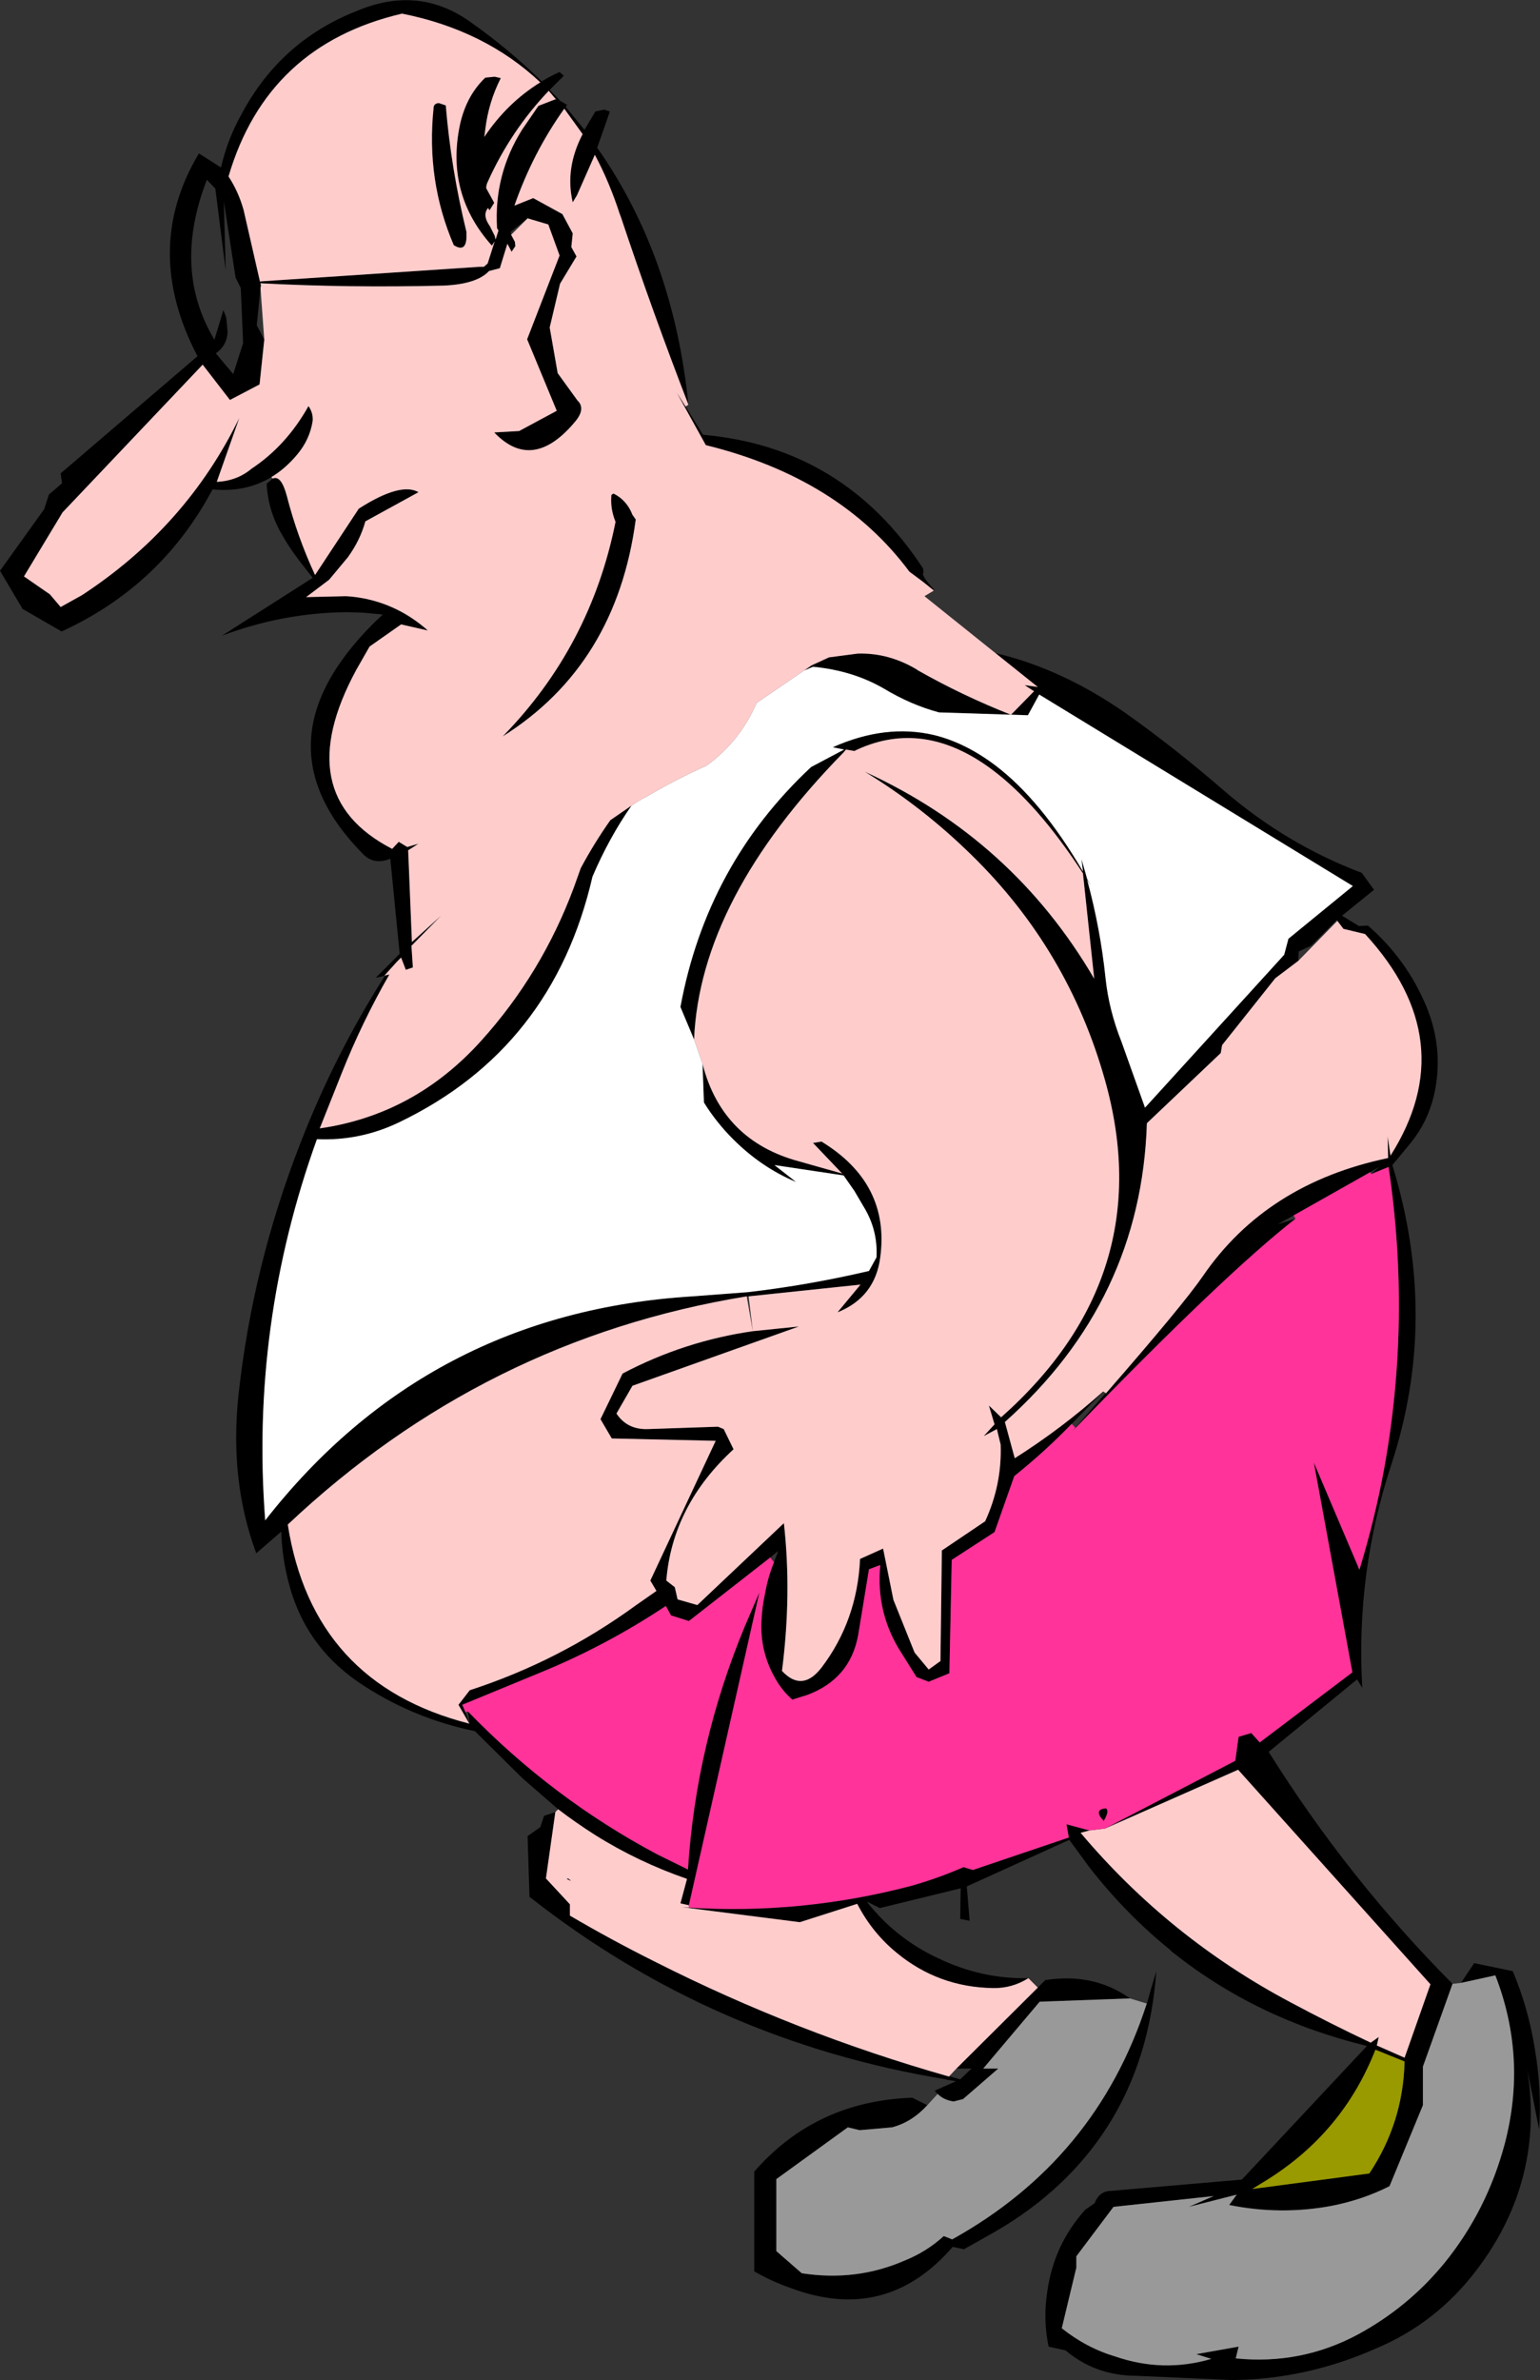
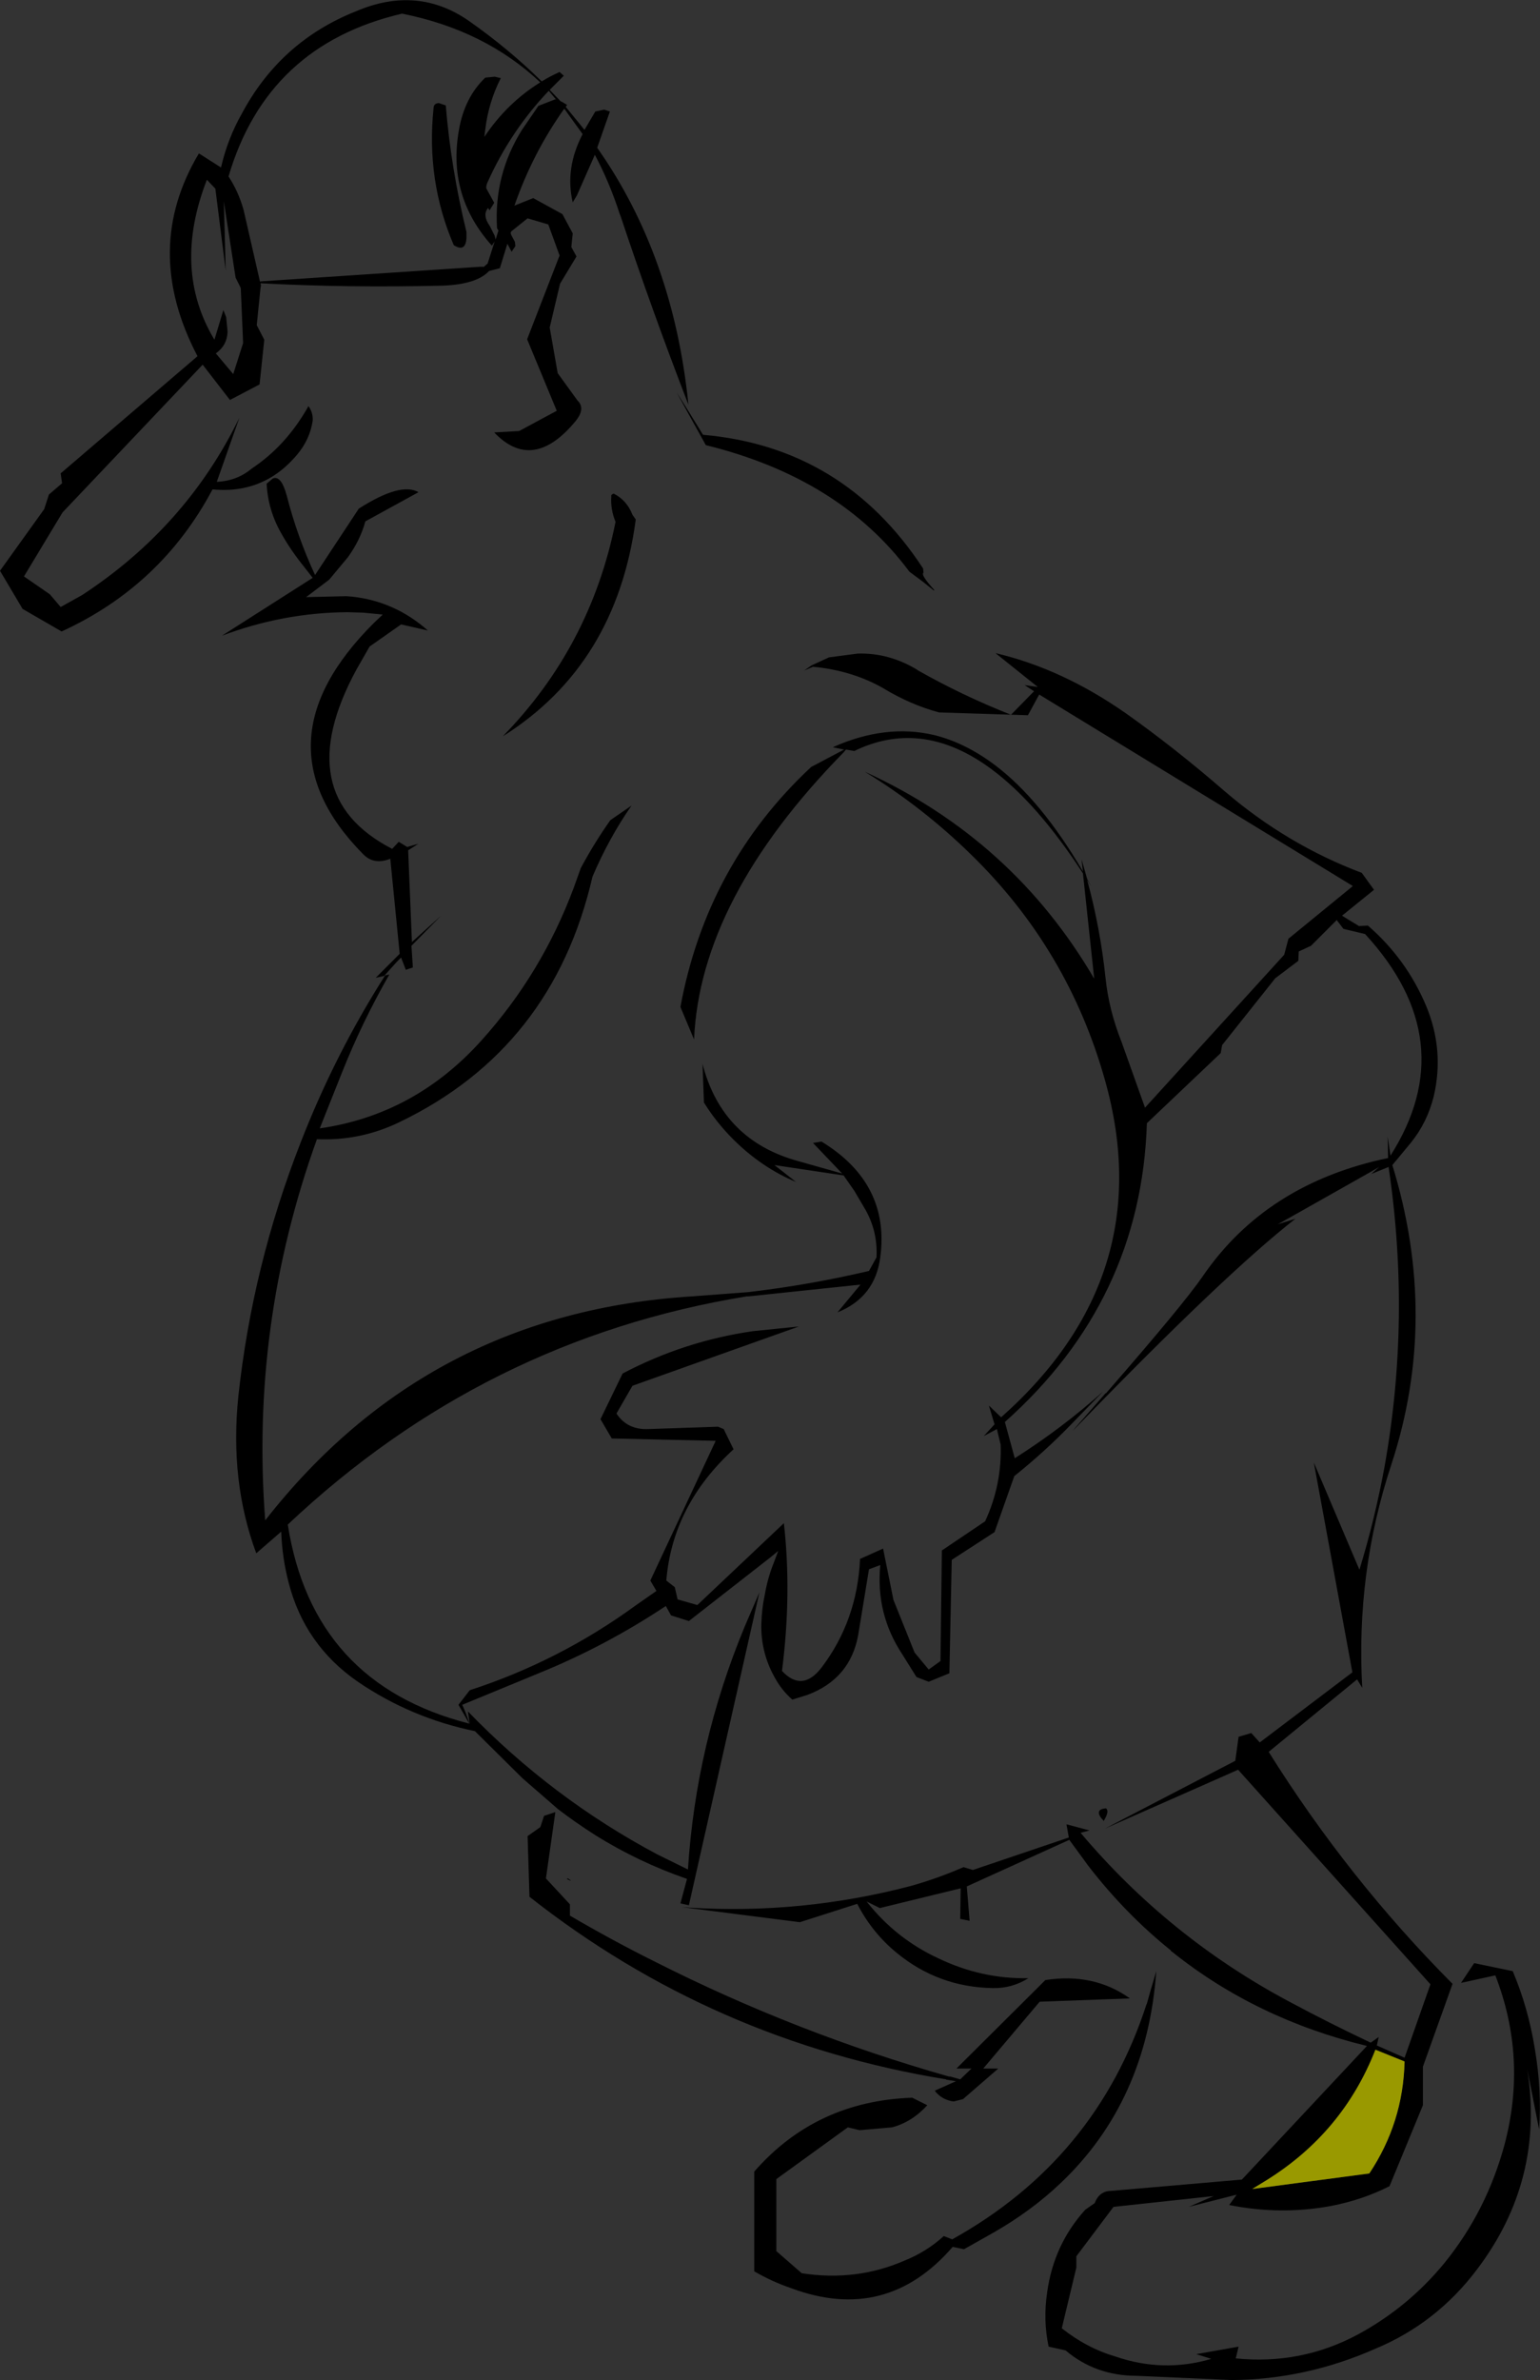
<svg xmlns="http://www.w3.org/2000/svg" height="252.9px" width="163.75px">
  <rect width="100%" height="100%" fill="#333333" stroke="none" />
  <g transform="matrix(1.0, 0.0, 0.0, 1.0, -332.35, -96.75)">
    <path d="M361.2 147.45 Q358.45 149.1 354.95 148.75 349.5 159.0 338.9 163.85 L334.75 161.45 332.35 157.4 337.05 150.85 337.55 149.3 338.95 148.1 338.8 147.05 353.35 134.6 Q347.4 123.25 353.5 113.05 L355.85 114.55 Q356.55 111.5 358.05 108.85 362.15 101.15 370.2 97.95 376.75 95.15 382.25 99.0 386.45 101.95 389.95 105.4 390.85 104.85 391.85 104.4 L392.3 104.8 390.8 106.3 391.95 107.5 392.15 107.6 392.65 107.9 392.5 108.1 394.5 110.55 395.0 109.7 395.65 108.6 396.6 108.4 397.2 108.6 395.85 112.45 Q403.95 123.95 405.55 139.75 401.7 129.8 398.35 119.75 L398.25 119.5 Q397.15 116.1 395.6 113.2 L393.7 117.5 393.25 118.25 Q392.4 114.65 394.3 111.0 L392.35 108.3 Q389.0 113.0 387.05 118.6 L389.05 117.8 392.15 119.5 393.25 121.55 393.1 123.0 393.65 124.0 391.9 126.9 390.8 131.55 391.65 136.4 393.75 139.3 Q394.65 140.15 393.55 141.5 389.0 147.0 384.9 142.7 L387.55 142.55 391.55 140.4 388.4 132.8 391.85 123.9 390.65 120.6 388.45 119.95 386.7 121.35 386.65 121.5 386.7 121.7 387.1 122.45 387.15 122.9 386.75 123.5 386.3 122.65 385.5 125.25 384.35 125.55 Q383.05 126.95 379.5 127.1 369.4 127.35 360.05 126.85 L360.1 127.1 360.05 127.35 359.65 131.3 360.45 132.85 359.95 137.6 356.8 139.25 353.9 135.5 339.0 151.2 334.9 158.0 337.65 159.9 338.8 161.25 341.05 160.0 Q352.15 152.75 357.8 141.15 L355.4 147.95 Q357.55 147.85 359.1 146.55 362.8 144.1 365.15 139.9 365.65 140.6 365.6 141.45 365.3 143.45 363.95 145.05 362.7 146.55 361.2 147.45 M405.25 139.95 L407.1 142.95 Q422.05 144.25 430.5 157.15 L430.55 157.6 Q430.2 157.8 431.7 159.45 L431.65 159.5 430.4 158.5 429.05 157.5 Q421.65 147.55 407.4 144.05 L404.3 138.45 405.25 139.95 M438.2 166.15 Q445.25 167.8 452.0 172.5 457.3 176.25 462.6 180.85 469.2 186.5 477.15 189.5 L478.45 191.3 475.05 194.05 476.85 195.15 477.8 195.1 Q481.9 198.65 484.0 203.65 485.95 208.35 484.8 213.25 484.1 216.05 482.35 218.2 L480.4 220.55 Q485.4 236.8 480.3 252.35 476.5 263.85 477.2 276.1 L476.65 275.2 467.25 282.9 Q475.7 296.4 486.8 307.55 L483.65 316.35 483.65 320.45 480.1 329.05 Q477.25 330.5 473.9 331.15 468.5 332.15 463.05 331.05 L463.85 329.95 458.75 331.25 461.4 330.1 450.75 331.25 446.8 336.5 446.8 337.7 445.25 344.15 Q447.9 346.25 450.95 347.15 456.05 348.9 461.15 347.4 L459.55 346.9 464.05 346.1 463.75 347.35 Q470.7 348.05 476.75 344.8 482.1 341.9 485.95 337.2 490.45 331.65 492.35 324.55 494.75 315.4 491.35 306.65 L487.7 307.45 489.1 305.35 493.2 306.2 Q494.85 310.1 495.55 314.45 496.3 318.85 496.0 323.0 L494.75 316.65 Q496.6 328.4 489.4 337.9 485.1 343.6 478.65 346.3 471.2 349.6 463.3 349.65 L453.2 349.2 Q448.85 349.2 445.65 346.5 L443.85 346.1 Q443.25 343.25 443.7 340.3 444.4 335.25 447.75 331.55 L448.75 330.85 Q449.25 329.55 450.5 329.55 L464.4 328.35 477.7 314.15 Q465.95 311.3 457.05 304.2 L457.0 304.15 456.9 304.1 456.85 304.05 456.85 304.0 Q452.05 300.15 448.1 295.05 L446.05 292.25 435.15 297.2 435.45 300.85 434.45 300.65 434.5 297.4 425.9 299.5 424.5 298.8 Q427.6 302.75 432.15 304.85 436.75 307.05 441.7 306.95 439.95 308.05 437.9 308.0 432.15 307.9 427.75 304.3 425.1 302.15 423.5 299.05 L417.4 301.0 404.85 299.4 405.6 299.45 Q417.55 300.2 429.2 297.15 432.05 296.35 434.8 295.15 L435.8 295.45 446.0 292.0 445.75 290.6 448.2 291.25 447.25 291.5 Q456.65 302.65 469.55 309.5 473.75 311.75 478.1 313.8 L478.95 313.2 478.75 314.1 481.7 315.4 484.45 307.6 464.0 284.8 449.85 291.05 463.7 283.85 464.05 281.3 465.4 280.9 466.3 281.9 476.15 274.45 472.05 252.15 476.9 263.55 Q478.55 258.15 479.55 252.7 482.4 236.9 480.0 220.75 L478.15 221.5 479.0 220.75 478.05 221.3 469.9 225.9 468.2 226.85 470.1 226.25 Q462.6 232.1 446.75 248.45 L446.4 248.8 446.7 248.45 449.9 244.8 449.95 244.8 Q458.15 235.4 460.25 232.35 467.0 222.5 479.95 219.8 L479.9 217.5 480.2 219.55 Q487.95 207.35 477.5 196.0 L475.2 195.45 474.55 194.6 474.5 194.5 471.75 197.25 470.45 197.85 470.4 198.85 467.95 200.7 462.3 207.8 462.15 208.65 454.3 216.1 Q453.7 234.95 439.2 247.85 L440.25 251.7 Q445.3 248.5 449.65 244.6 L446.3 248.05 Q443.45 251.0 440.2 253.6 L438.1 259.55 433.55 262.5 433.3 274.55 431.1 275.45 429.8 274.95 428.3 272.55 Q425.45 268.25 425.95 263.05 L424.75 263.5 423.6 270.5 Q422.75 275.15 418.2 276.85 L416.6 277.35 Q415.45 276.35 414.7 274.95 413.25 272.35 413.3 269.35 413.35 267.65 413.7 266.05 414.0 264.35 414.65 262.75 L415.1 261.55 414.25 262.25 405.6 269.0 403.7 268.4 403.15 267.4 Q396.75 271.65 389.75 274.5 L381.5 277.9 381.85 278.7 382.3 279.95 382.1 278.6 Q391.05 287.85 402.25 293.8 L405.5 295.4 Q406.35 282.05 411.55 269.55 L413.1 265.95 405.6 299.2 404.7 299.0 405.4 296.4 Q400.2 294.6 395.65 291.75 393.6 290.45 391.7 289.0 L387.9 285.7 382.85 280.7 Q376.05 279.3 370.4 275.45 364.75 271.55 363.05 264.95 362.35 262.3 362.25 259.5 L359.6 261.8 Q356.75 254.15 357.7 245.05 359.2 231.25 364.3 218.2 367.95 208.8 373.3 200.4 L373.75 200.3 Q370.85 205.35 368.7 210.75 L366.35 216.65 Q376.45 215.2 383.55 207.3 389.95 200.2 393.35 191.1 L394.1 189.0 Q395.55 186.3 397.25 183.9 L399.5 182.35 Q397.1 185.8 395.35 189.9 391.15 208.15 374.8 216.0 370.65 218.0 366.05 217.8 358.95 237.5 360.55 258.3 377.8 236.25 405.95 234.5 L411.9 234.05 Q418.35 233.3 424.75 231.8 L425.55 230.35 Q425.7 227.45 424.2 225.0 L423.2 223.3 422.05 221.65 414.7 220.55 417.0 222.35 Q413.3 220.8 410.3 217.8 408.5 216.0 407.2 213.9 L407.05 209.8 Q409.15 217.95 417.3 220.15 L421.9 221.45 418.8 218.2 419.7 218.05 Q427.0 222.5 425.95 230.35 425.4 234.6 421.4 236.2 L423.85 233.25 411.95 234.5 411.75 234.5 Q383.85 239.05 362.95 258.75 365.6 275.65 382.25 279.9 L381.1 277.9 382.3 276.35 Q391.85 273.25 400.0 267.3 L402.15 265.8 401.5 264.7 408.45 249.85 397.4 249.6 396.2 247.55 398.55 242.7 Q405.1 239.25 412.4 238.2 L417.3 237.7 399.6 244.0 397.9 246.95 Q399.05 248.7 401.3 248.6 L408.7 248.35 409.3 248.6 410.35 250.75 Q403.85 256.7 403.2 264.7 L404.1 265.4 404.4 266.7 406.5 267.3 415.7 258.6 Q416.55 266.1 415.5 274.3 417.65 276.6 419.7 273.95 423.5 268.95 423.8 262.4 L426.25 261.3 427.35 266.75 429.6 272.35 431.1 274.15 432.35 273.25 432.5 261.5 437.1 258.4 Q438.9 254.5 438.75 250.25 L438.35 248.6 436.95 249.35 438.1 248.1 437.5 246.1 438.8 247.35 Q455.7 232.35 449.85 211.55 445.95 197.65 435.65 187.6 430.45 182.5 424.3 178.75 440.05 185.95 448.7 200.75 L447.5 189.55 Q442.65 182.1 437.8 178.5 430.6 173.15 423.5 176.4 L423.2 176.55 422.3 176.4 422.05 176.7 Q406.8 192.25 406.15 207.2 L404.7 203.75 Q407.5 188.6 418.6 178.25 L422.1 176.4 420.9 176.15 Q426.5 173.65 431.65 174.85 434.95 175.65 438.15 178.05 443.05 181.75 447.5 189.35 L447.35 188.05 447.95 190.15 448.35 190.9 447.95 190.25 Q449.35 195.4 449.9 200.65 450.25 204.05 451.6 207.45 L454.1 214.45 468.9 198.2 469.35 196.5 476.2 190.9 442.85 170.55 441.65 172.75 432.2 172.45 Q429.2 171.65 426.3 169.9 423.0 168.0 418.8 167.6 L417.85 168.0 418.65 167.45 420.5 166.6 423.55 166.2 Q426.85 166.1 429.85 167.9 L429.9 167.95 Q434.65 170.65 439.85 172.7 L442.3 170.2 441.3 169.55 442.7 169.75 438.2 166.15 M442.7 307.95 L443.5 307.15 Q448.65 306.35 452.5 309.1 L442.9 309.45 436.9 316.55 438.5 316.55 434.75 319.8 433.75 320.05 Q432.7 319.9 432.05 319.25 L432.0 319.2 431.95 319.15 431.85 319.05 431.75 318.9 434.0 317.9 433.1 317.75 433.05 317.75 433.0 317.75 432.95 317.7 Q408.15 313.65 388.65 298.3 L388.45 291.85 389.8 290.9 390.2 289.7 391.4 289.3 390.4 296.35 392.95 299.1 392.95 300.3 Q397.3 302.85 401.8 305.1 L402.1 305.25 Q417.05 312.8 433.25 317.4 L433.3 317.4 433.4 317.4 434.45 317.7 435.65 316.55 434.05 316.55 442.7 307.95 M454.3 309.65 L454.65 308.4 455.3 306.2 Q454.3 320.05 445.1 328.75 442.05 331.65 438.05 333.95 L434.85 335.75 433.65 335.5 Q426.6 343.65 416.5 339.9 414.45 339.2 412.55 338.1 L412.55 327.5 Q419.1 320.0 429.35 319.65 L430.95 320.45 Q429.3 322.25 427.2 322.8 L423.75 323.1 422.5 322.8 414.9 328.3 414.9 335.95 417.6 338.3 Q423.4 339.2 428.55 336.95 430.9 336.0 432.7 334.35 L433.6 334.7 Q448.9 326.2 454.25 309.75 L454.3 309.65 M373.2 200.45 L372.3 200.65 374.8 198.15 374.85 198.1 373.85 188.0 Q372.1 188.7 370.95 187.5 359.3 175.7 372.1 162.95 L373.05 162.05 370.95 161.85 369.3 161.8 Q362.45 161.85 355.95 164.3 L365.6 158.15 364.7 157.0 Q363.25 155.2 362.3 153.5 360.85 151.0 360.7 148.15 L361.35 147.6 Q362.25 147.2 362.85 149.45 363.95 153.75 365.85 157.85 L370.5 150.8 Q374.95 147.95 376.85 149.05 L371.2 152.15 Q370.65 154.15 369.35 155.95 L367.35 158.35 364.9 160.2 369.15 160.1 369.8 160.15 Q374.35 160.65 377.85 163.75 L375.0 163.1 371.65 165.45 370.25 167.9 Q363.0 181.25 374.05 186.95 L374.75 186.2 375.65 186.75 376.85 186.4 375.75 187.1 376.15 196.85 379.25 194.05 376.1 197.25 376.25 199.55 375.5 199.8 375.0 198.5 374.55 198.95 373.6 200.0 373.2 200.45 M385.6 105.05 Q384.3 107.6 383.95 110.5 L383.85 111.3 Q386.25 107.7 389.8 105.5 383.9 99.95 375.1 98.2 360.75 101.55 356.65 115.5 357.7 117.1 358.25 119.05 L360.0 126.7 360.05 126.65 383.35 125.1 383.8 125.1 384.2 124.75 384.95 122.4 384.65 122.85 Q379.9 117.55 381.15 110.55 381.75 107.1 383.95 105.0 L384.95 104.9 385.6 105.05 M387.85 110.55 L389.6 108.0 391.4 107.3 391.5 107.35 390.7 106.4 Q386.65 110.65 384.2 116.1 384.05 116.4 384.05 116.75 L384.6 117.75 384.9 118.3 384.4 119.1 384.25 118.85 Q383.6 119.6 384.45 120.8 L384.95 121.8 385.05 122.2 385.35 121.25 385.2 121.0 Q384.85 115.35 387.85 110.55 M379.0 107.7 L379.75 107.95 Q380.3 114.65 381.95 121.4 L381.95 122.05 Q381.85 123.6 380.6 122.8 377.65 115.95 378.45 108.25 378.45 107.75 379.0 107.7 M355.25 116.8 L354.35 115.85 Q350.65 125.35 355.15 132.85 L356.1 129.7 356.4 130.45 356.55 132.0 Q356.5 133.45 355.3 134.3 L357.15 136.5 358.2 133.2 357.95 127.35 357.4 126.25 356.15 118.15 356.35 125.5 355.25 116.8 M399.6 151.45 L399.95 151.95 Q397.9 167.4 385.8 175.0 395.15 165.45 397.8 152.2 397.25 150.85 397.35 149.5 397.3 149.3 397.6 149.2 399.0 149.9 399.6 151.45 M449.45 289.95 Q448.75 289.0 449.95 288.9 450.35 289.2 449.7 290.25 L449.6 290.1 449.45 289.95 M392.6 296.4 L392.75 296.35 Q393.4 296.8 392.6 296.4 M478.6 314.55 Q475.15 323.35 467.05 328.4 L465.5 329.35 477.95 327.7 Q481.55 322.3 481.7 315.8 L478.6 314.55" fill="#000000" fill-rule="evenodd" stroke="none" />
-     <path d="M405.55 139.75 L405.25 139.95 404.3 138.45 407.4 144.05 Q421.65 147.55 429.05 157.5 L430.4 158.5 431.65 159.5 430.65 160.1 438.2 166.15 442.7 169.75 441.3 169.55 442.3 170.2 439.85 172.7 Q434.65 170.65 429.9 167.95 L429.85 167.9 Q426.85 166.1 423.55 166.2 L420.5 166.6 418.65 167.45 417.85 168.0 412.8 171.45 Q411.05 175.5 407.5 178.1 404.35 179.5 401.2 181.35 400.3 181.8 399.5 182.35 L397.25 183.9 Q395.55 186.3 394.1 189.0 L393.35 191.1 Q389.95 200.2 383.55 207.3 376.45 215.2 366.35 216.65 L368.7 210.75 Q370.85 205.35 373.75 200.3 L373.3 200.4 373.2 200.45 373.6 200.0 374.55 198.95 375.0 198.5 375.5 199.8 376.25 199.55 376.1 197.25 379.25 194.05 376.15 196.85 375.75 187.1 376.85 186.4 375.65 186.75 374.75 186.2 374.05 186.95 Q363.0 181.25 370.25 167.9 L371.65 165.45 375.0 163.1 377.85 163.75 Q374.35 160.65 369.8 160.15 L369.15 160.1 364.9 160.2 367.35 158.35 369.35 155.95 Q370.65 154.15 371.2 152.15 L376.85 149.05 Q374.95 147.95 370.5 150.8 L365.85 157.85 Q363.95 153.75 362.85 149.45 362.25 147.2 361.35 147.6 L361.2 147.45 Q362.7 146.55 363.95 145.05 365.3 143.45 365.6 141.45 365.65 140.6 365.15 139.9 362.8 144.1 359.1 146.55 357.55 147.85 355.4 147.95 L357.8 141.15 Q352.15 152.75 341.05 160.0 L338.8 161.25 337.65 159.9 334.9 158.0 339.0 151.2 353.9 135.5 356.8 139.25 359.95 137.6 360.45 132.85 360.05 127.35 360.1 127.1 360.05 126.85 Q369.4 127.35 379.5 127.1 383.05 126.95 384.35 125.55 L385.5 125.25 386.3 122.65 386.75 123.5 387.15 122.9 387.1 122.45 386.7 121.7 388.45 119.95 390.65 120.6 391.85 123.9 388.4 132.8 391.55 140.4 387.55 142.55 384.9 142.7 Q389.0 147.0 393.55 141.5 394.65 140.15 393.75 139.3 L391.65 136.4 390.8 131.55 391.9 126.9 393.65 124.0 393.1 123.0 393.25 121.55 392.15 119.5 389.05 117.8 387.05 118.6 Q389.0 113.0 392.35 108.3 L394.3 111.0 Q392.4 114.65 393.25 118.25 L393.7 117.5 395.6 113.2 Q397.15 116.1 398.25 119.5 L398.35 119.75 Q401.7 129.8 405.55 139.75 M441.7 306.95 L442.7 307.95 434.05 316.55 433.25 317.4 Q417.05 312.8 402.1 305.25 L401.8 305.1 Q397.3 302.85 392.95 300.3 L392.95 299.1 390.4 296.35 391.4 289.3 391.7 289.0 Q393.6 290.45 395.65 291.75 400.2 294.6 405.4 296.4 L404.7 299.0 405.6 299.2 405.6 299.45 404.85 299.4 417.4 301.0 423.5 299.05 Q425.1 302.15 427.75 304.3 432.15 307.9 437.9 308.0 439.95 308.05 441.7 306.95 M385.6 105.05 L384.95 104.9 383.95 105.0 Q381.75 107.1 381.15 110.55 379.9 117.55 384.65 122.85 L384.95 122.4 384.2 124.75 383.8 125.1 383.35 125.1 360.05 126.65 360.0 126.7 358.25 119.05 Q357.7 117.1 356.65 115.5 360.75 101.55 375.1 98.2 383.9 99.95 389.8 105.5 386.25 107.7 383.85 111.3 L383.95 110.5 Q384.3 107.6 385.6 105.05 M387.85 110.55 Q384.85 115.35 385.2 121.0 L385.35 121.25 385.05 122.2 384.95 121.8 384.45 120.8 Q383.6 119.6 384.25 118.85 L384.4 119.1 384.9 118.3 384.6 117.75 384.05 116.75 Q384.05 116.4 384.2 116.1 386.65 110.65 390.7 106.4 L391.5 107.35 391.4 107.3 389.6 108.0 387.85 110.55 M379.0 107.7 Q378.45 107.75 378.45 108.25 377.65 115.95 380.6 122.8 381.85 123.6 381.95 122.05 L381.95 121.4 Q380.3 114.65 379.75 107.95 L379.0 107.7 M399.6 151.45 Q399.0 149.9 397.6 149.2 397.3 149.3 397.35 149.5 397.25 150.85 397.8 152.2 395.15 165.45 385.8 175.0 397.9 167.4 399.95 151.95 L399.6 151.45 M407.05 209.8 L406.15 207.2 Q406.8 192.25 422.05 176.7 L422.3 176.4 423.2 176.55 423.5 176.4 Q430.6 173.15 437.8 178.5 442.65 182.1 447.5 189.55 L448.7 200.75 Q440.05 185.95 424.3 178.75 430.45 182.5 435.65 187.6 445.95 197.65 449.85 211.55 455.7 232.35 438.8 247.35 L437.5 246.1 438.1 248.1 436.95 249.35 438.35 248.6 438.75 250.25 Q438.9 254.5 437.1 258.4 L432.5 261.5 432.35 273.25 431.1 274.15 429.6 272.35 427.35 266.75 426.25 261.3 423.8 262.4 Q423.5 268.95 419.7 273.95 417.65 276.6 415.5 274.3 416.55 266.1 415.7 258.6 L406.5 267.3 404.4 266.7 404.1 265.4 403.2 264.7 Q403.85 256.7 410.35 250.75 L409.3 248.6 408.7 248.35 401.3 248.6 Q399.05 248.7 397.9 246.95 L399.6 244.0 417.3 237.7 412.4 238.2 Q405.1 239.25 398.55 242.7 L396.2 247.55 397.4 249.6 408.45 249.85 401.5 264.7 402.15 265.8 400.0 267.3 Q391.85 273.25 382.3 276.35 L381.1 277.9 382.25 279.9 Q365.6 275.65 362.95 258.75 383.85 239.05 411.75 234.5 L412.4 238.2 411.95 234.5 423.85 233.25 421.4 236.2 Q425.4 234.6 425.95 230.35 427.0 222.5 419.7 218.05 L418.8 218.2 421.9 221.45 417.3 220.15 Q409.15 217.95 407.05 209.8 M470.4 198.85 L474.55 194.6 475.2 195.45 477.5 196.0 Q487.95 207.35 480.2 219.55 L479.9 217.5 479.95 219.8 Q467.0 222.5 460.25 232.35 458.15 235.4 449.95 244.8 L449.65 244.6 Q445.3 248.5 440.25 251.7 L439.2 247.85 Q453.7 234.95 454.3 216.1 L462.15 208.65 462.3 207.8 467.95 200.7 470.4 198.85 M449.85 291.05 L464.0 284.8 484.45 307.6 481.7 315.4 478.75 314.1 478.95 313.2 478.1 313.8 Q473.75 311.75 469.55 309.5 456.65 302.65 447.25 291.5 L448.2 291.25 449.85 291.05 M392.6 296.4 Q393.4 296.8 392.75 296.35 L392.6 296.4" fill="#ffcccc" fill-rule="evenodd" stroke="none" />
-     <path d="M399.5 182.35 Q400.3 181.8 401.2 181.35 404.35 179.5 407.5 178.1 411.05 175.5 412.8 171.45 L417.85 168.0 418.8 167.6 Q423.0 168.0 426.3 169.9 429.2 171.65 432.2 172.45 L441.65 172.75 442.85 170.55 476.2 190.9 469.35 196.5 468.9 198.2 454.1 214.45 451.6 207.45 Q450.25 204.05 449.9 200.65 449.35 195.4 447.95 190.25 L448.35 190.9 447.95 190.15 447.35 188.05 447.5 189.35 Q443.05 181.75 438.15 178.05 434.95 175.65 431.65 174.85 426.5 173.65 420.9 176.15 L422.1 176.4 418.6 178.25 Q407.5 188.6 404.7 203.75 L406.15 207.2 407.05 209.8 407.2 213.9 Q408.5 216.0 410.3 217.8 413.3 220.8 417.0 222.35 L414.7 220.55 422.05 221.65 423.2 223.3 424.2 225.0 Q425.7 227.45 425.55 230.35 L424.75 231.8 Q418.35 233.3 411.9 234.05 L405.95 234.5 Q377.8 236.25 360.55 258.3 358.95 237.5 366.05 217.8 370.65 218.0 374.8 216.0 391.15 208.15 395.35 189.9 397.1 185.8 399.5 182.35" fill="#ffffff" fill-rule="evenodd" stroke="none" />
-     <path d="M446.7 248.45 L446.4 248.8 446.75 248.45 Q462.6 232.1 470.1 226.25 L469.9 225.9 478.05 221.3 478.15 221.5 480.0 220.75 Q482.4 236.9 479.55 252.7 478.55 258.15 476.9 263.55 L472.05 252.15 476.15 274.45 466.3 281.9 465.4 280.9 464.05 281.3 463.7 283.85 449.85 291.05 448.2 291.25 445.75 290.6 446.0 292.0 435.8 295.45 434.8 295.15 Q432.05 296.35 429.2 297.15 417.55 300.2 405.6 299.45 L405.6 299.2 413.1 265.95 411.55 269.55 Q406.35 282.05 405.5 295.4 L402.25 293.8 Q391.05 287.85 382.1 278.6 L381.85 278.7 381.5 277.9 389.75 274.5 Q396.75 271.65 403.15 267.4 L403.7 268.4 405.6 269.0 414.25 262.25 414.65 262.75 Q414.0 264.35 413.7 266.05 413.35 267.65 413.3 269.35 413.25 272.35 414.7 274.95 415.45 276.35 416.6 277.35 L418.2 276.85 Q422.75 275.15 423.6 270.5 L424.75 263.5 425.95 263.05 Q425.45 268.25 428.3 272.55 L429.8 274.95 431.1 275.45 433.3 274.55 433.55 262.5 438.1 259.55 440.2 253.6 Q443.45 251.0 446.3 248.05 L446.7 248.45 M449.45 289.95 L449.6 290.1 449.7 290.25 Q450.35 289.2 449.95 288.9 448.75 289.0 449.45 289.95" fill="#ff3399" fill-rule="evenodd" stroke="none" />
    <path d="M478.6 314.55 L481.7 315.8 Q481.55 322.3 477.95 327.7 L465.5 329.35 467.05 328.4 Q475.15 323.35 478.6 314.55" fill="#999900" fill-rule="evenodd" stroke="none" />
-     <path d="M486.8 307.55 L487.7 307.45 491.35 306.65 Q494.75 315.4 492.35 324.55 490.45 331.65 485.95 337.2 482.1 341.9 476.75 344.8 470.7 348.05 463.75 347.35 L464.05 346.1 459.55 346.9 461.15 347.4 Q456.05 348.9 450.95 347.15 447.9 346.25 445.25 344.15 L446.8 337.7 446.8 336.5 450.75 331.25 461.4 330.1 458.75 331.25 463.85 329.95 463.05 331.05 Q468.5 332.15 473.9 331.15 477.25 330.5 480.1 329.05 L483.65 320.45 483.65 316.35 486.8 307.55 M452.5 309.1 L454.3 309.65 454.25 309.75 Q448.9 326.2 433.6 334.7 L432.7 334.35 Q430.9 336.0 428.55 336.95 423.4 339.2 417.6 338.3 L414.9 335.95 414.9 328.3 422.5 322.8 423.75 323.1 427.2 322.8 Q429.3 322.25 430.95 320.45 L432.05 319.25 Q432.7 319.9 433.75 320.05 L434.75 319.8 438.5 316.55 436.9 316.55 442.9 309.45 452.5 309.1" fill="#999999" fill-rule="evenodd" stroke="none" />
  </g>
</svg>